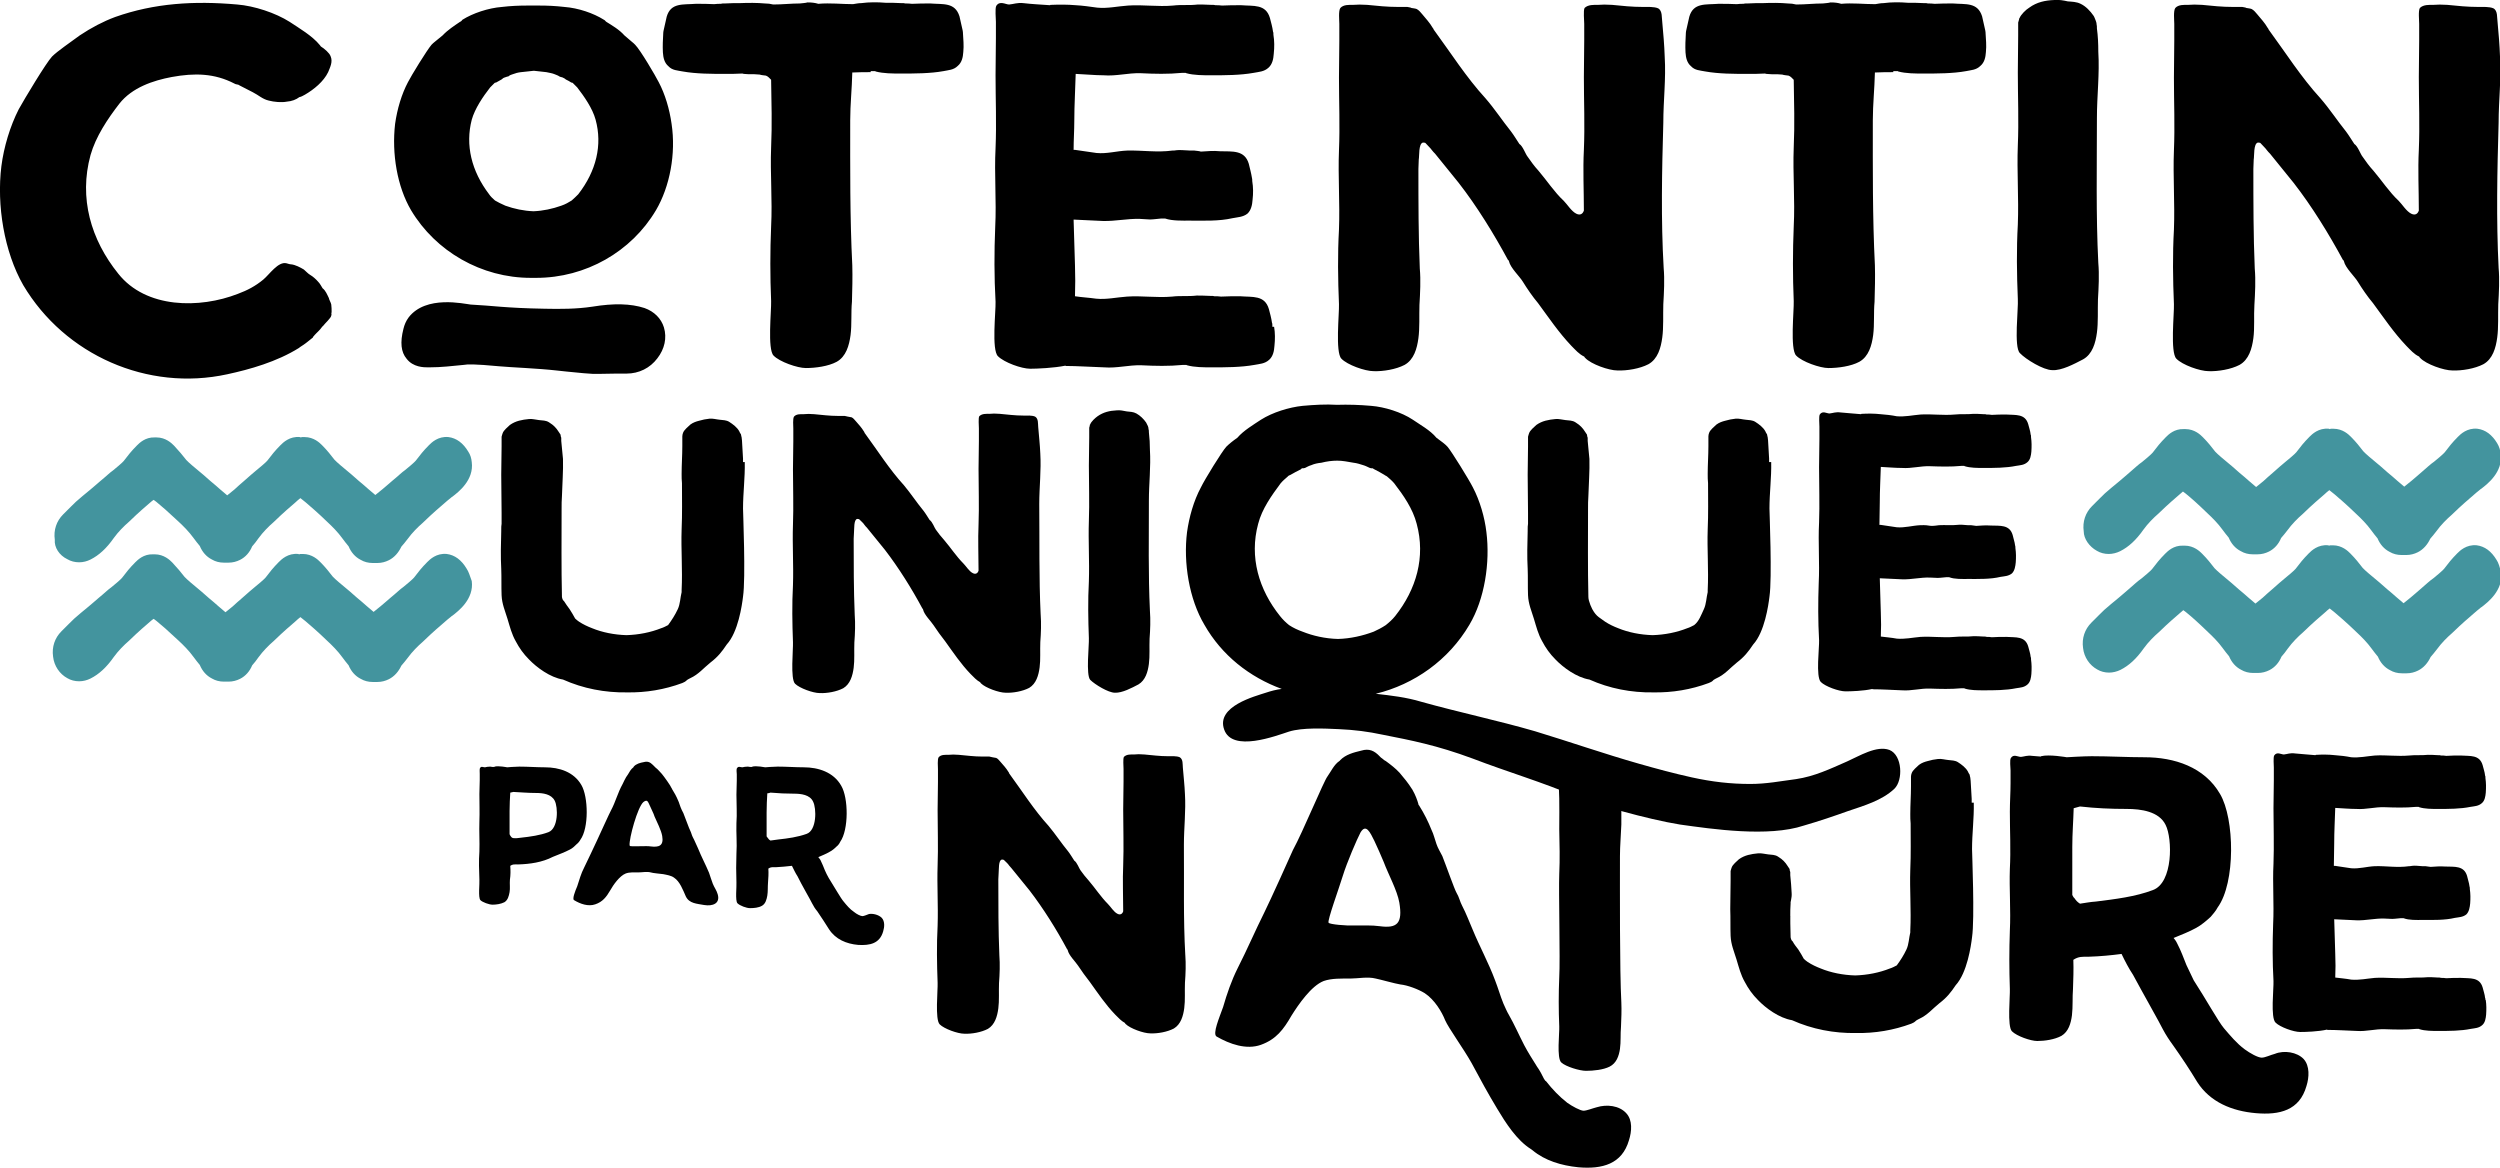
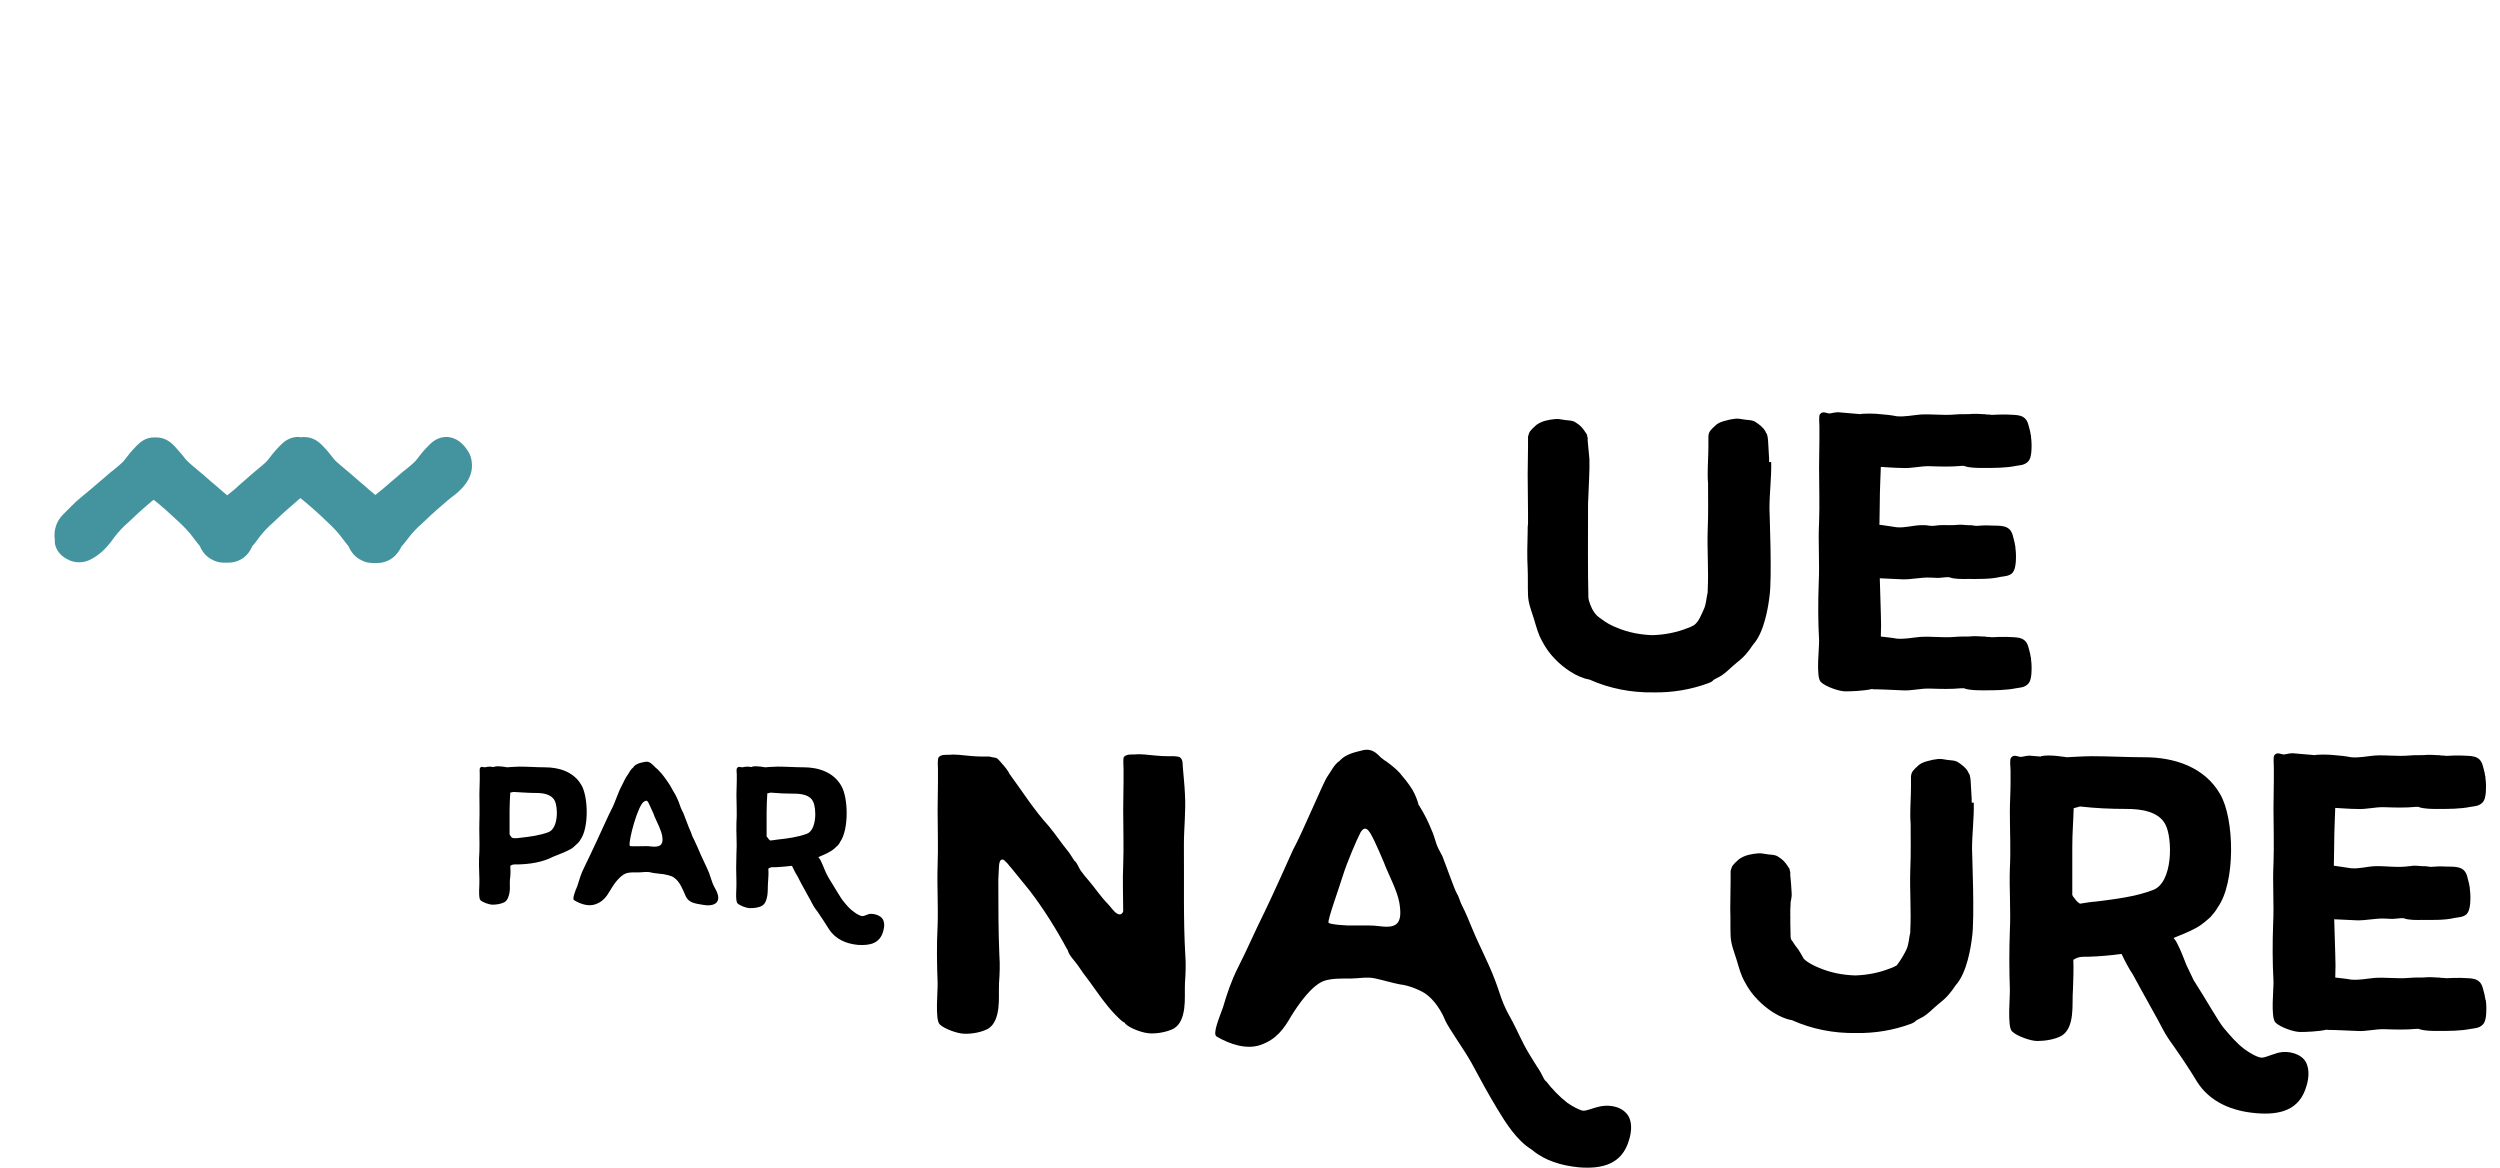
<svg xmlns="http://www.w3.org/2000/svg" width="720.7" height="336.6">
  <g fill="#43949E">
    <path d="M19.4 161.2c1 .6 2.2.9 3.4.9 1.2 0 2.3-.3 3.3-.8 2.4-1.2 4.6-3.2 6.7-6.2 1.3-1.8 2.9-3.4 4.4-4.7 3.1-3 4.7-4.3 6.3-5.7.2-.2.5-.4.8-.6.3.2.5.4.8.6 1.7 1.4 3.2 2.7 6.4 5.7 1.4 1.3 3 2.9 4.3 4.7.6.8 1.2 1.6 1.8 2.3.7 1.7 1.9 3.1 3.5 3.9 1 .6 2.2.9 3.4.9h1.4c1.2 0 2.3-.3 3.3-.8 1.6-.8 2.8-2.2 3.5-3.9.6-.7 1.2-1.4 1.8-2.3 1.3-1.8 3-3.5 4.4-4.7 3.1-3 4.7-4.3 6.3-5.7.4-.4.9-.8 1.4-1.2l1.5 1.2c1.6 1.4 3.2 2.7 6.3 5.7 1.4 1.3 3 2.9 4.3 4.7.6.8 1.2 1.6 1.8 2.3.7 1.7 1.9 3.1 3.5 3.9 1 .6 2.2.9 3.4.9h1.4c1.2 0 2.3-.3 3.3-.8 1.6-.8 2.8-2.2 3.6-3.9.6-.7 1.2-1.4 1.8-2.2 1.3-1.8 2.9-3.4 4.4-4.7 3.1-3 4.7-4.3 6.3-5.7.5-.5 1.1-.9 1.8-1.5.1-.1.2-.2.4-.3 1.7-1.3 6.3-4.8 5.6-10-.1-1.1-.4-2.1-1-3-1.5-2.5-3.4-3.9-5.7-4.2-3-.3-4.9 1.6-5.6 2.3l-.1.1c-1.5 1.5-2.6 2.9-3.5 4.1-.2.3-.6.8-3.3 3-.9.6-2.2 1.9-3.7 3.1-1 .9-2 1.7-2.8 2.4l-2.1 1.7-2-1.7c-.8-.7-1.8-1.6-2.8-2.4-1.5-1.3-2.8-2.5-3.6-3.1-2.8-2.3-3.2-2.8-3.4-3-1-1.3-2.1-2.7-3.5-4.1l-.1-.1c-.6-.6-2.3-2.3-5-2.3h-.7c-.1 0-.2 0-.3.1-.1 0-.2 0-.3-.1-3-.3-4.9 1.6-5.6 2.3l-.1.1c-1.5 1.5-2.6 2.9-3.5 4.1-.2.3-.6.8-3.3 3-.9.7-2.2 1.9-3.7 3.2-1 .8-1.9 1.7-2.7 2.4l-2.1 1.7-2-1.7c-.8-.7-1.8-1.6-2.8-2.4-1.5-1.3-2.8-2.5-3.6-3.1-2.8-2.3-3.2-2.8-3.4-3-1-1.3-2.1-2.6-3.5-4.1l-.1-.1c-.6-.6-2.3-2.3-5-2.3h-.5c-2.7-.1-4.4 1.6-5.1 2.3l-.1.1c-1.5 1.5-2.6 2.9-3.5 4.1-.2.3-.6.8-3.3 3-.9.6-2.2 1.9-3.7 3.1-1 .9-2 1.7-2.8 2.4l-2.3 1.9c-1.9 1.6-2 1.7-3.4 3.1l-2.2 2.2c-1.9 1.9-2.8 4.5-2.4 7.3-.2 2.2 1.3 4.5 3.6 5.6z" />
-     <path d="M134.5 163.9c-1.5-2.5-3.4-3.9-5.7-4.2-3-.3-4.9 1.6-5.6 2.3l-.1.1c-1.5 1.5-2.6 2.9-3.5 4.1-.2.3-.6.8-3.3 3-.9.6-2.2 1.9-3.7 3.1-1 .9-2 1.7-2.8 2.4l-2.1 1.7-2-1.7c-.8-.7-1.8-1.6-2.8-2.4-1.5-1.3-2.8-2.5-3.6-3.1-2.8-2.3-3.2-2.8-3.4-3-1-1.3-2.1-2.7-3.5-4.1l-.1-.1c-.6-.6-2.3-2.3-5-2.3h-.7c-.1 0-.2 0-.3.1-.1 0-.2 0-.3-.1-3-.3-4.9 1.6-5.6 2.3l-.1.1c-1.5 1.5-2.6 2.9-3.5 4.1-.2.3-.6.8-3.3 3-.9.7-2.2 1.9-3.7 3.2-1 .8-1.9 1.7-2.7 2.4l-2.1 1.7-2-1.7c-.8-.7-1.8-1.6-2.8-2.4-1.5-1.3-2.8-2.5-3.6-3.1-2.8-2.3-3.2-2.8-3.4-3-1-1.3-2.1-2.6-3.5-4.1l-.1-.1c-.6-.6-2.3-2.3-5-2.3h-.5c-2.7-.1-4.4 1.6-5.1 2.3l-.1.1c-1.5 1.5-2.6 2.9-3.5 4.1-.2.3-.6.8-3.3 3-.9.6-2.2 1.9-3.7 3.1-1 .9-2 1.7-2.8 2.4l-2.3 1.9c-1.9 1.6-2 1.7-3.4 3.1l-2.2 2.2c-1.9 1.9-2.8 4.5-2.4 7.3.3 2.7 1.9 5 4.1 6.2 1 .6 2.2.9 3.4.9 1.2 0 2.3-.3 3.3-.8 2.4-1.2 4.6-3.2 6.7-6.2 1.3-1.8 2.9-3.4 4.4-4.7 3.1-3 4.7-4.3 6.3-5.7.2-.2.5-.4.8-.6.3.2.5.4.8.6 1.7 1.4 3.2 2.7 6.4 5.7 1.4 1.3 3 2.9 4.3 4.7.6.8 1.2 1.6 1.8 2.3.7 1.7 1.9 3.1 3.5 3.9 1 .6 2.2.9 3.4.9h1.4c1.2 0 2.3-.3 3.3-.8 1.6-.8 2.8-2.2 3.5-3.9.6-.7 1.2-1.4 1.8-2.3 1.3-1.8 3-3.5 4.4-4.7 3.1-3 4.7-4.3 6.3-5.7.4-.4.9-.8 1.4-1.2l1.5 1.2c1.6 1.4 3.2 2.7 6.3 5.7 1.4 1.3 3 2.9 4.3 4.7.6.8 1.2 1.6 1.8 2.3.7 1.7 1.9 3.1 3.5 3.9 1 .6 2.2.9 3.4.9h1.4c1.2 0 2.3-.3 3.3-.8 1.6-.8 2.8-2.2 3.6-3.9.6-.7 1.2-1.4 1.8-2.2 1.3-1.8 2.9-3.4 4.4-4.7 3.1-3 4.7-4.3 6.3-5.7.5-.5 1.1-.9 1.8-1.5.1-.1.2-.2.4-.3 1.7-1.3 6.3-4.8 5.6-10-.6-1.7-.9-2.7-1.5-3.6z" />
  </g>
-   <path d="M6.7 82.2C1.2 72.6-1 59.1.4 47.9c.7-5.5 2.5-11.5 5-16.4C7 28.6 13.3 18.1 15 16.3c1.6-1.6 5.3-4.1 8-6.1 3.3-2.2 6.7-4 10.2-5.3C44.5.9 56 .2 68.4 1.3c4.9.4 11 2.4 15.1 5 2.7 1.8 6.5 4 8.7 6.7l.3.4c1 .6 2.5 1.9 2.8 2.8.7 1.6-.1 3.1-.7 4.6-1.3 2.7-4.1 5-6.7 6.5-.6.3-1 .6-1.6.7-.9.7-2.2 1.2-3.6 1.3-1.5.3-3.7.1-5.2-.3-1.8-.4-3-1.6-4.6-2.4l-3.7-1.9c-.3-.1-.4-.3-.6-.3-.4-.1-.7-.1-1-.3-5.8-3-11.5-3.1-18.1-1.9-5.3 1-11.4 3-15.1 7.7-3.4 4.4-6.8 9.5-8.3 14.8-3.4 12.4.1 24.4 8 34.2 8 10.1 23.5 10.1 34.5 5.8 2.7-1 5-2.2 7.3-4.1 1.8-1.5 4.3-5.3 6.7-4.7.4.1.9.3 1.3.3 1.2.1 2.7.9 3.7 1.5.7.6 1.2 1.2 1.9 1.6.7.4 1.6 1.2 2.2 1.9.6.6.9 1.3 1.3 1.9.9.7 1.3 1.8 1.8 2.8.1.6.6 1.3.7 1.9.1.7.1 1.5.1 2.1 0 .1 0 .3-.1.4.1.1.1.4 0 .7-.1.7-1.8 2.2-2.4 3-.1 0-.1.1-.3.3-.6.9-1.5 1.6-2.2 2.4-.1.1-.1.3-.3.3 0 .1-.1.1-.1.3-.9.7-1.8 1.5-2.7 2.1-.4.3-1 .6-1.3.9-6.4 4-14.2 6.2-20.7 7.6-22.9 5-46.8-5.5-58.8-25.7zm182.4-21.6c-7.1 12-20.3 19.5-34.5 19.5H153c-14.2 0-27.4-7.6-34.5-19.5-4-6.8-5.6-16.3-4.6-24.9.6-4.3 1.9-8.6 3.7-12 .9-1.8 5.5-9.3 6.8-10.8.3-.3.6-.6 1-.9l2.2-1.8c1.5-1.6 3.4-2.8 5-3.9.3-.1.6-.4.7-.6 3-1.9 7.5-3.4 11.4-3.7 2.5-.3 5-.4 7.3-.4h3.4c2.4 0 4.7.1 7.3.4 4 .3 8.4 1.8 11.4 3.7.3.1.4.4.7.6 1.6 1 3.7 2.2 5.2 3.9l2.1 1.8c.4.3.7.6 1 .9 1.5 1.5 5.9 9 6.8 10.8 1.8 3.4 3.1 7.7 3.7 12 1.3 8.6-.5 18.1-4.5 24.9zm2.3 33.8c.9 3 .2 6.2-1.9 8.9-2.1 2.8-5.3 4.4-8.9 4.4h-3c-8.1.1-5.2.3-14.4-.6l-2.8-.3c-5.3-.6-13.2-.9-16.4-1.2-7.5-.7-9.2-.6-10.4-.4-3.3.3-6.2.7-9.9.7h-.3c-1.2 0-4.3 0-6.2-2.5-1.6-1.9-1.9-4.7-.9-8.6.3-1.2.7-2.2 1.5-3.3 5-6.5 16-3.9 17.9-3.7 6.2.3 9.9 1 21.3 1.2 4.4.1 9.2.1 13.8-.6 6.1-1 11-.9 15 .4 2.8 1 4.8 3 5.6 5.6zm-48.7-36.6c.7.4 1.8 1 3 1.5 2.5.9 5.3 1.5 8.1 1.6 2.7-.1 5.5-.7 8-1.6 1.2-.4 2.2-1 3-1.5.7-.6 1.3-1.2 1.9-1.8 5.2-6.7 7-14.2 5-21.5-.9-3.3-3.3-6.7-5.3-9.3l-1.3-1.3c-.1-.1-.3-.1-.4-.1-.4-.3-1-.6-1.6-.9-.3-.3-.6-.4-1-.6-.3-.1-.6-.1-.9-.3-.4-.3-.9-.4-1.3-.6-.7-.3-1.5-.4-2.4-.6l-3.6-.4c-1.2.1-2.4.3-3.7.4-.9.1-1.6.3-2.4.6-.4.1-.9.3-1.2.6-.3.1-.6.1-1 .3-.4.1-.7.3-1 .6l-1.6.9c-.1 0-.3 0-.4.1l-1.3 1.3c-2.1 2.7-4.4 6.1-5.3 9.3-1.9 7.3-.1 14.8 5 21.5.4.6 1 1.2 1.7 1.8zM245.9 1.2c.7-.1 1.5-.3 2.4-.3 2.2-.3 4.7-.3 7-.1h.7c.6 0 2.2 0 3.8.1h.3c.3 0 .6 0 .9.1.6 0 1.3 0 1.9.1 1.8-.1 3.6-.1 5.3-.1 3.7.3 7.1-.4 8.4 3.7l.9 4c0 .1.1.4.1.7v.1c.1 1.8.3 3.6.1 5.5-.1 1.5-.4 3-1.6 4-1.2 1.2-2.7 1.2-4.1 1.5-3.8.7-8.4.7-12.3.7-2.4 0-5 0-7.3-.6 0-.1-.1-.1-.3-.1H251v.3c-1.6 0-3.4 0-5.3.1-.1 4.6-.6 9.2-.6 13.8 0 13.8-.1 28 .6 41.8.1 3.4 0 7.1-.1 10.5-.3 3.1 0 6.5-.4 9.6-.4 3-1.3 6.2-4 7.7-2.4 1.3-6.1 1.8-8.9 1.8-2.4 0-7.6-1.8-9.3-3.6-1.8-1.8-.6-13-.7-15.7-.3-7.1-.3-14.4 0-21.5.4-7.7-.3-15.2 0-22.8.3-6.7.1-13 0-19.5-.4-.4-.9-1-1.5-1.2-.6-.1-1.2-.1-1.8-.3l-1.5-.1h-1.6c-.6 0-1-.1-1.5-.1l-.4-.1c-1.6.1-3.3.1-4.9.1-4 0-8.4 0-12.3-.7-1.5-.3-3-.3-4.1-1.5-1.2-1-1.5-2.5-1.6-4-.1-1.9 0-3.7.1-5.5v-.1c0-.3.1-.6.1-.7l.9-4c1.2-4.1 4.7-3.4 8.4-3.7 1.8 0 3.6 0 5.3.1.6-.1 1.3-.1 1.9-.1.3-.1.6-.1.9-.1h.3c1.6-.1 3.1-.1 3.9-.1h.5c2.4-.1 4.9-.1 7.1.1.9 0 1.6.1 2.4.3 2.7 0 5.2-.3 7.7-.3.7-.1 1.5-.1 2.2-.3 1.2 0 2.1.1 3.1.4 3.5-.3 6.8.1 10 .1zm121.4 93c.3 1.8.3 3.6.1 5.5-.1 1.5-.4 3-1.5 4-1.3 1.2-2.8 1.2-4.3 1.5-3.9.7-8.3.7-12.3.7-2.2 0-5 0-7.1-.6-.1-.1-.3-.1-.3-.1h-.9c-4.1.4-8 .3-12 .1-3.7-.1-7 .9-10.7.6-3.6-.1-7.7-.4-11.1-.4v-.1c-3.4.7-8.3.9-10.2.9-2.5 0-7.5-1.8-9.3-3.6-1.9-1.8-.6-13-.7-15.7-.4-7.1-.4-14.4-.1-21.5.4-7.7-.3-15.2.1-22.8.3-7.1 0-14.1 0-21 0-3.6.1-7.1.1-10.7V6.3c0-1-.3-3.8.1-4.6 1-1.6 2.7-.4 3.7-.4 1.3-.1 2.4-.6 4.1-.4 2.5.3 5 .4 7.7.6.1-.1.1-.1.3-.1 2.4-.1 4.7-.1 7.1.1 1.9.1 4.1.4 6.2.7 3 .3 5.9-.4 8.9-.6 4.3-.3 8.6.4 13 0 2.4-.3 4.7 0 7.1-.3.7 0 2.2 0 3.9.1h.3c.3 0 .6 0 .9.1.6 0 1.3 0 1.9.1 1.8-.1 3.6-.1 5.5-.1 3.6.3 7.1-.4 8.3 3.7.3 1.2.7 2.5.9 4 .1.1.1.4.1.7v.1c.3 1.8.3 3.6.1 5.5-.1 1.5-.4 3-1.5 4-1.3 1.2-2.8 1.2-4.3 1.5-3.9.7-8.3.7-12.3.7-2.2 0-5 0-7.1-.6-.1-.1-.3-.1-.3-.1h-.9c-4.1.4-8 .3-12 .1-3.7-.1-7 .9-10.7.6-2.5 0-5.3-.3-8-.4-.1 4.4-.4 8.9-.4 13.5 0 2.8-.2 5.6-.2 8.4h.4c1.9.3 4.1.6 6.2.9 3 .3 5.9-.6 8.9-.7 4.3-.1 8.6.6 13 0h.3s.3 0 .9-.1c.7-.1 2.2 0 3.9.1h1.2c.6.1 1.3.1 1.9.3 1.8-.1 3.6-.3 5.5-.1 3.6.1 7.1-.4 8.3 3.6.3 1.3.7 2.7.9 4 .1.3.1.6.1 1 .3 1.8.3 3.6.1 5.3-.1 1.5-.4 3.1-1.5 4.1-1.3 1-2.8 1-4.3 1.3-3.9.9-8.3.7-12.3.7-2.2 0-5 .1-7.1-.6h-1.2c-4.1.4-2.1.3-6.1.1-3.7-.1-7 .7-10.7.6l-8.4-.4c.1 4.4.3 8.7.4 13.2.1 3 .1 5.9 0 8.9 1.9.3 4 .4 6.1.7 3 .3 5.9-.4 8.9-.6 4.3-.3 8.6.4 13 0 2.4-.3 4.7 0 7.1-.3.7 0 2.2 0 3.9.1h.3c.3 0 .6 0 .9.1.6 0 1.3 0 1.9.1 1.8-.1 3.6-.1 5.5-.1 3.6.3 7.1-.4 8.3 3.7.3 1.2.7 2.5.9 4 .1.1.1.4.1.7v.4zm112.3-17c.3 3.4.1 7.1-.1 10.5-.1 3.1.1 6.7-.3 9.6-.4 3-1.3 6.2-4 7.7-2.5 1.3-6.2 1.9-8.9 1.8-2.5 0-7.6-1.8-9.3-3.6-.1-.1-.3-.3-.3-.4-1.5-.7-2.5-1.9-3.7-3.1-3.7-3.9-6.5-8.1-9.6-12.3-1.6-1.9-3.1-4.1-4.4-6.2-.9-1.5-3.6-4-4-5.9 0-.1-.1-.3-.3-.4-4-7.4-8.9-15.4-14.2-22.2l-6.8-8.4c-.3-.3-.6-.6-.9-1-.4-.6-1.2-1.3-1.9-2.1-.3-.1-.4-.1-.7-.1-1.3.3-1 3.9-1.2 4.9 0 .9-.1 1.8-.1 2.7 0 9.6 0 19.2.4 28.7.3 3.4.1 7.1-.1 10.5-.1 3.1.1 6.7-.3 9.6-.4 3-1.3 6.2-4 7.7-2.5 1.3-6.2 1.9-8.9 1.8-2.5 0-7.6-1.8-9.3-3.6-1.8-1.8-.6-13-.7-15.7-.3-7.1-.4-14.4 0-21.5.3-7.7-.3-15.3 0-22.8.3-7.1 0-13.9 0-21 0-3.6.1-7.1.1-10.7V6.9c0-1-.3-3.8.3-4.6.9-1 2.5-.9 3.7-.9 1.3-.1 2.2-.1 4 0 3 .3 5.8.6 8.9.6h2.7c.3.1.9.1 1.2.3.4.1 1 .1 1.5.3.6.3 1.2 1 1.6 1.5 1 1.2 2.2 2.5 3 3.9.1.1.3.4.4.7.1 0 .1.1.1.1 4.7 6.4 9.2 13.5 14.7 19.5 2.7 3.1 4.9 6.5 7.4 9.6.9 1.2 1.6 2.4 2.4 3.6 1 .6 1.8 3 2.4 3.7.9 1.3 1.9 2.7 3.1 4 2.4 2.8 4.6 6.2 7.3 8.7 1 1 2.2 3 3.6 3.7 1.2.6 1.9 0 2.2-.9 0-5.8-.3-11.7 0-17.5.3-7.1 0-13.9 0-21 0-3.6.1-7.1.1-10.7V6.9c0-1-.3-3.8.1-4.6 1-1 2.7-.9 3.9-.9 1.3-.1 2.2-.1 4 0 3 .3 5.8.6 8.9.6 1.3 0 3.3-.1 4.4.4 1.3.7 1 2.7 1.2 4 .3 3.3.6 6.7.7 9.9.4 6.4-.4 12.7-.4 19.1-.4 13.8-.7 28 .1 41.8zm240.7 0c.3 3.4.1 7.1-.1 10.5-.1 3.1.1 6.7-.3 9.6-.4 3-1.3 6.2-4 7.7-2.5 1.3-6.2 1.9-8.9 1.8-2.5 0-7.6-1.8-9.3-3.6-.1-.1-.3-.3-.3-.4-1.5-.7-2.5-1.9-3.7-3.1-3.7-3.9-6.5-8.1-9.6-12.3-1.6-1.9-3.1-4.1-4.4-6.2-.9-1.5-3.6-4-4-5.9 0-.1-.1-.3-.3-.4-4-7.4-8.9-15.4-14.2-22.2l-6.8-8.4c-.3-.3-.6-.6-.9-1-.4-.6-1.2-1.3-1.9-2.1-.3-.1-.4-.1-.7-.1-1.3.3-1 3.9-1.2 4.9 0 .9-.1 1.8-.1 2.7 0 9.6 0 19.2.4 28.7.3 3.4.1 7.1-.1 10.5-.2 3.1.1 6.7-.3 9.6-.4 3-1.3 6.2-4 7.7-2.5 1.3-6.2 1.9-8.9 1.8-2.5 0-7.6-1.8-9.3-3.6-1.8-1.8-.6-13-.7-15.7-.3-7.1-.4-14.4 0-21.5.3-7.7-.3-15.3 0-22.8.3-7.1 0-13.9 0-21 0-3.6.1-7.1.1-10.7V6.9c0-1-.3-3.8.3-4.6.9-1 2.5-.9 3.7-.9 1.3-.1 2.2-.1 4 0 3 .3 5.8.6 8.9.6h2.7c.3.1.9.1 1.2.3.4.1 1 .1 1.5.3.6.3 1.2 1 1.6 1.5 1 1.2 2.2 2.5 3 3.9.1.1.3.4.4.7.1 0 .1.1.1.1 4.7 6.4 9.2 13.5 14.7 19.5 2.7 3.1 4.9 6.5 7.4 9.6.9 1.2 1.6 2.4 2.4 3.6 1 .6 1.8 3 2.4 3.7.9 1.3 1.9 2.7 3.1 4 2.4 2.8 4.6 6.2 7.3 8.7 1 1 2.2 3 3.6 3.7 1.2.6 1.9 0 2.2-.9 0-5.8-.3-11.7 0-17.5.3-7.1 0-13.9 0-21 0-3.6.1-7.1.1-10.7V6.9c0-1-.3-3.8.2-4.6 1-1 2.7-.9 3.9-.9 1.3-.1 2.2-.1 4 0 3 .3 5.8.6 8.9.6 1.3 0 3.3-.1 4.4.4 1.3.7 1 2.7 1.2 4 .3 3.3.6 6.7.7 9.9.4 6.4-.4 12.7-.4 19.1-.4 13.8-.7 28 0 41.8zm-179.7-76c.7-.1 1.5-.3 2.4-.3 2.2-.3 4.7-.3 7-.1h.7c.6 0 2.2 0 3.9.1h.3c.3 0 .6 0 .9.1.6 0 1.3 0 1.9.1 1.8-.1 3.6-.1 5.3-.1 3.7.3 7.1-.4 8.4 3.7l.9 4c0 .1.1.4.1.7v.1c.1 1.8.3 3.6.1 5.5-.1 1.5-.4 3-1.6 4-1.2 1.2-2.7 1.2-4.1 1.5-3.8.7-8.4.7-12.3.7-2.4 0-5 0-7.3-.6 0-.1-.1-.1-.3-.1h-1.1v.3c-1.6 0-3.4 0-5.3.1-.1 4.6-.6 9.2-.6 13.8 0 13.8-.1 28 .6 41.8.1 3.4 0 7.1-.1 10.5-.3 3.1 0 6.5-.4 9.6-.4 3-1.3 6.2-4 7.7-2.4 1.3-6.1 1.8-8.9 1.8-2.4 0-7.6-1.8-9.3-3.6-1.8-1.8-.6-13-.7-15.7-.3-7.1-.3-14.4 0-21.5.4-7.7-.3-15.2 0-22.8.3-6.7.1-13 0-19.5-.4-.4-.9-1-1.5-1.2-.6-.1-1.2-.1-1.8-.3l-1.5-.1h-1.6c-.6 0-1-.1-1.5-.1l-.4-.1c-1.6.1-3.3.1-4.9.1-4 0-8.4 0-12.3-.7-1.5-.3-3-.3-4.1-1.5-1.2-1-1.5-2.5-1.6-4-.1-1.9 0-3.7.1-5.5v-.1c0-.3.1-.6.1-.7l.9-4c1.2-4.1 4.7-3.4 8.4-3.7 1.8 0 3.6 0 5.3.1.6-.1 1.3-.1 1.9-.1.3-.1.6-.1.9-.1h.3c1.6-.1 3.1-.1 3.9-.1h.6c2.4-.1 4.9-.1 7.1.1.9 0 1.6.1 2.4.3 2.7 0 5.2-.3 7.7-.3.7-.1 1.5-.1 2.2-.3 1.2 0 2.1.1 3.1.4 3.2-.3 6.5.1 9.8.1zm41.1 85c-.3-7.1-.4-14.4 0-21.5.3-7.7-.3-15.2 0-22.8.3-7.1 0-13.9 0-21 0-3.6.1-7.1.1-10.7V6.5c.1-.4.3-.9.3-1.2.1 0 .1-.1.1-.1.4-1 1.8-2.4 2.8-3 2.2-1.6 4.6-2.1 7.3-2.2 1.3-.1 2.5.1 3.8.4 1.2.1 2.5.1 3.7.7 1.5.7 2.8 2.1 3.7 3.4.3.4.4.9.6 1.3.1.3.3.7.3 1.2.1.3.1.7.1 1.2.3 2.2.4 4.4.4 6.7.4 6.4-.4 12.7-.4 19.1 0 13.8-.3 28 .4 41.8.3 3.4.1 7.1-.1 10.5-.1 3.1.1 6.7-.3 9.6-.4 3-1.3 6.2-4 7.7-2.5 1.3-6.2 3.3-8.9 3.1-2.5 0-7.6-3.1-9.3-4.9-1.8-1.7-.4-12.9-.6-15.6zm-367 47c.1 4.5-.5 8.9-.5 13.4 0 1.2.8 20.1 0 25.4-.3 2.5-1.4 10.2-4.7 13.8-1.4 2.1-2.6 3.6-4.7 5.2-2 1.6-3.4 3.4-5.8 4.5-.2.1-.6.3-.9.5-.5.5-.9.7-1.4.9-5.1 1.9-10.5 2.8-16 2.7-6.3.1-12.6-1.1-18.4-3.7-3.7-.6-7.6-3.5-9.8-5.8-1.6-1.6-2.8-3.3-3.8-5.2-1.2-2.1-1.7-4.2-2.4-6.5s-1.6-4.3-1.7-6.8c-.1-2.5 0-5.2-.1-7.6-.2-3.6-.1-7.3 0-10.9v-.5c0-.6 0-1 .1-1.6v-3.1c0-3.7-.1-7.3-.1-10.9v-.3c0-2.7.1-5.3.1-8v-2.8c.1-.3.2-.8.3-1 .3-.9 1.5-1.8 2.1-2.4 1.7-1.2 3.5-1.5 5.5-1.7 1-.1 1.9.2 2.9.3 1 .1 2 .1 2.8.6l.3.2c1 .6 1.9 1.5 2.5 2.5l.6.9c0 .3.1.7.2.9v.9c.2 1.7.3 3.5.5 5.2.1 3.5-.2 7.1-.3 10.7-.1 1.2-.1 2.5-.1 3.7 0 8.5-.1 16.9.1 25.4.1.5.2.9.6 1.2.5.8 1 1.5 1.6 2.3.6.9 1.1 1.8 1.6 2.7.3.3.8.7 1.1.9 1.2.8 2.5 1.4 3.8 1.9 2.9 1.2 6.4 1.9 9.9 2 3.5-.1 7-.8 10-2 .7-.2 1.4-.6 2-.9 1.1-1.5 2-2.9 2.8-4.6.7-1.5.7-3.3 1.1-4.9v-.6c.3-5.9-.2-11.6 0-17.5.2-4.4.1-8.8.1-13.3-.1-.9-.1-1.8-.1-2.7 0-2.7.2-5.3.2-8v-2.8c0-.3.1-.8.2-1 .3-.9 1.5-1.8 2.1-2.4.8-.6 1.7-.9 2.5-1.1 1-.3 2-.5 3-.6 1.1-.1 1.9.2 3 .3.9.1 1.9.1 2.7.6 1.1.7 2.3 1.6 2.9 2.7.1.3.3.6.5.9.1.3.1.7.2.9 0 .3.1.6.1.9l.3 5.2v1zm85.3 43.9c.2 2.6.1 5.4-.1 8-.1 2.4.1 5.1-.2 7.3-.3 2.3-1 4.7-3 5.9-1.9 1-4.7 1.5-6.8 1.4-1.9 0-5.8-1.4-7.1-2.7-.1-.1-.2-.2-.2-.3-1.1-.6-1.9-1.5-2.8-2.4-2.8-2.9-5-6.2-7.3-9.4-1.2-1.5-2.4-3.2-3.4-4.7-.7-1.1-2.7-3-3-4.5 0-.1-.1-.2-.2-.3-3-5.6-6.8-11.7-10.8-16.9l-5.2-6.4c-.2-.2-.5-.5-.7-.8-.3-.5-.9-1-1.5-1.6-.2-.1-.3-.1-.6-.1-1 .2-.8 2.9-.9 3.7 0 .7-.1 1.4-.1 2 0 7.3 0 14.7.3 21.9.2 2.6.1 5.4-.1 8-.1 2.4.1 5.1-.2 7.3-.3 2.3-1 4.7-3 5.9-1.9 1-4.7 1.5-6.8 1.4-1.9 0-5.8-1.4-7.1-2.7-1.4-1.4-.5-9.9-.6-12-.2-5.4-.3-10.9 0-16.4.2-5.9-.2-11.6 0-17.4.2-5.4 0-10.6 0-16 0-2.7.1-5.4.1-8.1v-3.6c0-.8-.2-2.9.2-3.5.7-.8 1.9-.7 2.8-.7 1-.1 1.7-.1 3 0 2.3.2 4.4.5 6.8.5h2c.2.1.7.1.9.2.3.1.8.1 1.1.2.5.2.9.8 1.2 1.1.8.9 1.7 1.9 2.3 2.9.1.1.2.3.3.6.1 0 .1.1.1.1 3.6 4.9 7 10.3 11.2 14.9 2 2.4 3.7 5 5.6 7.3.7.9 1.2 1.8 1.8 2.7.8.5 1.4 2.3 1.8 2.8.7 1 1.5 2 2.4 3 1.8 2.1 3.5 4.7 5.5 6.7.8.8 1.7 2.3 2.7 2.8.9.5 1.5 0 1.7-.7 0-4.4-.2-8.9 0-13.3.2-5.4 0-10.6 0-16 0-2.7.1-5.4.1-8.1v-3.6c0-.8-.2-2.9.1-3.5.8-.8 2-.7 2.9-.7 1-.1 1.7-.1 3 0 2.3.2 4.4.5 6.8.5 1 0 2.5-.1 3.4.3 1 .6.8 2 .9 3 .2 2.5.5 5.1.6 7.6.3 4.9-.3 9.7-.3 14.6.1 10.5-.1 21.3.4 31.8zm13.9 6.9c-.2-5.4-.3-10.9 0-16.4.2-5.9-.2-11.6 0-17.4.2-5.4 0-10.6 0-16 0-2.7.1-5.4.1-8.1v-2.8c.1-.3.2-.7.2-.9.1 0 .1-.1.1-.1.3-.8 1.4-1.8 2.1-2.3 1.7-1.2 3.5-1.6 5.5-1.7 1-.1 1.9.1 2.9.3.9.1 1.9.1 2.8.6 1.1.6 2.1 1.6 2.8 2.6.2.3.3.7.5 1 .1.2.2.6.2.9.1.2.1.6.1.9.2 1.7.3 3.4.3 5.1.3 4.9-.3 9.7-.3 14.6 0 10.5-.2 21.3.3 31.8.2 2.6.1 5.4-.1 8-.1 2.4.1 5.1-.2 7.3-.3 2.3-1 4.7-3 5.9-1.9 1-4.7 2.5-6.8 2.4-1.9 0-5.8-2.4-7.1-3.7-1.3-1.4-.3-10-.4-12zm232.2 43.4c-3.6 3.4-8.9 4.9-13.3 6.4-4.2 1.5-8.3 2.9-12.8 4.2-10.2 3.4-26.4 1-35.7-.3-9.3-1.5-24.8-5.9-30-8.1-9.6-4.1-19.8-7.1-29.7-10.9-10.5-3.9-17.9-5.3-26-6.9-4.2-.9-8.1-1.4-12.6-1.6-4.3-.2-10.5-.5-14.4.7-3.7 1.2-16.4 6.1-18.7-.6-2.4-6.7 9-9.6 12-10.6 1.5-.5 3-.9 4.6-1.1-9.3-3.4-17.3-9.7-22.3-18.5-4.4-7.4-6.1-17.9-5-26.7.6-4.3 1.9-9 4-12.9 1.1-2.3 6.1-10.4 7.3-11.7.8-.8 1.9-1.7 3.2-2.6 1.8-2.1 4.7-3.8 6.8-5.2 3.3-2.1 8.1-3.6 12-4 3.4-.3 6.7-.5 9.9-.3 3.3-.1 6.5 0 9.9.3 3.8.3 8.7 1.8 12 4 2 1.4 5 3 6.8 5.2 1.2.9 2.5 1.8 3.2 2.6 1.2 1.4 6.2 9.5 7.3 11.7 2 3.8 3.4 8.6 3.9 12.9 1.1 8.8-.5 19.3-4.9 26.7-6 10.2-15.9 17.2-27 19.9 4.4.5 8.8 1 13.1 2.3 10.7 3 22.1 5.4 32.8 8.5 9.9 3 19.9 6.5 30.1 9.4 4.9 1.4 10.1 2.8 15.1 3.9 5.9 1.3 11.2 1.9 16.9 1.9 4.6 0 8.6-.8 13.2-1.4 5.3-.8 9.7-2.9 14.7-5.1 3.4-1.5 8.5-4.7 12.2-3.3 3.7 1.5 4 8.7 1.4 11.2zm-146.6-47.2c1-.8 1.9-1.6 2.7-2.6 6.1-7.7 8.8-17 6.2-26.6-1.1-4.3-3.8-8.2-6.5-11.7-.6-.7-1.4-1.4-2-1.9-.2-.2-.6-.3-.8-.5-1-.6-1.9-1.1-2.9-1.6-.2-.1-.3-.2-.5-.3-.3 0-.6 0-.8-.1-.7-.3-1.2-.6-1.9-.8-.9-.3-1.9-.6-2.8-.7-1.7-.3-3.2-.6-4.7-.6s-3 .2-4.6.6c-1 .1-2 .3-2.9.7-.7.2-1.2.5-1.8.8-.2.1-.6.1-.9.1l-.3.3c-1 .5-2 1-3 1.6-.2.1-.6.2-.8.5-.7.6-1.4 1.2-2 1.9-2.6 3.5-5.4 7.4-6.5 11.7-2.6 9.6.2 19 6.3 26.6.8 1 1.6 1.8 2.6 2.6 1.2.8 2.5 1.4 3.9 1.9 3 1.2 6.5 2 10.2 2.1 3.6-.1 7.1-.9 10.3-2.1 1.1-.5 2.3-1.1 3.5-1.9z" />
  <path d="M510.6 133.2c.1 4.5-.5 8.9-.5 13.4 0 1.2.8 20.1 0 25.4-.3 2.5-1.4 10.2-4.7 13.8-1.4 2.1-2.6 3.6-4.7 5.2-2 1.6-3.4 3.4-5.8 4.5-.2.1-.6.3-.9.5-.4.5-.9.7-1.4.9-5.1 1.9-10.5 2.8-16 2.7-6.3.1-12.6-1.1-18.4-3.7-3.7-.6-7.6-3.5-9.8-5.8-1.6-1.6-2.8-3.3-3.8-5.2-1.2-2.1-1.7-4.2-2.4-6.5s-1.6-4.3-1.7-6.8c-.1-2.5 0-5.2-.1-7.6-.2-3.6-.1-7.3 0-10.9v-.5c0-.6 0-1 .1-1.6v-3.1c0-3.7-.1-7.3-.1-10.9v-.3c0-2.7.1-5.3.1-8v-2.8c.1-.3.2-.8.3-1 .3-.9 1.5-1.8 2.1-2.4 1.7-1.2 3.5-1.5 5.5-1.7 1-.1 1.9.2 2.9.3 1 .1 2 .1 2.8.6l.3.2c1 .6 1.9 1.5 2.5 2.5l.6.9c0 .3.1.7.2.9v.9c.2 1.7.3 3.5.5 5.2.1 3.5-.2 7.1-.3 10.7-.1 1.2-.1 2.5-.1 3.7 0 8.5-.1 16.9.1 25.4 0 1.2 1 3.5 1.6 4.3.6.9 1.2 1.4 1.8 1.8.4.3 1.1.8 1.4 1 1.2.8 2.5 1.4 3.8 1.9 2.9 1.2 6.4 1.9 9.9 2 3.5-.1 7-.8 10-2 .7-.2 1.4-.6 2-.9 1.4-1.1 2-2.9 2.8-4.6.7-1.5.7-3.3 1.1-4.9v-.6c.3-5.9-.2-11.6 0-17.5.2-4.4.1-8.8.1-13.3-.1-.9-.1-1.8-.1-2.7 0-2.7.2-5.3.2-8v-2.8c0-.3.1-.8.2-1 .3-.9 1.5-1.8 2.1-2.4.8-.6 1.7-.9 2.5-1.1 1-.3 2-.5 3-.6 1.1-.1 1.9.2 3 .3.9.1 1.9.1 2.7.6 1.1.7 2.3 1.6 2.9 2.7.1.3.3.6.5.9.1.3.1.7.2.9 0 .3.1.6.1.9l.3 5.2v1zm13.8 51.3c-.3-5.4-.3-10.9-.1-16.4.3-5.9-.2-11.6.1-17.4.2-5.4 0-10.7 0-16 0-2.7.1-5.4.1-8.1V123c0-.8-.2-2.9.1-3.5.8-1.2 2-.3 2.8-.3 1-.1 1.8-.5 3.2-.3 1.9.2 3.8.3 5.9.5.1-.1.1-.1.2-.1 1.8-.1 3.6-.1 5.4.1 1.5.1 3.2.3 4.7.6 2.3.2 4.5-.3 6.8-.5 3.3-.2 6.5.3 9.9 0 1.8-.2 3.6 0 5.4-.2.6 0 1.7 0 2.9.1h.2c.2 0 .5 0 .7.1.5 0 1 0 1.5.1 1.4-.1 2.7-.1 4.2-.1 2.7.2 5.4-.3 6.3 2.8.2.9.6 1.9.7 3 .1.1.1.3.1.6v.1c.2 1.4.2 2.7.1 4.2-.1 1.1-.3 2.3-1.1 3-1 .9-2.1.9-3.3 1.1-2.9.6-6.3.6-9.4.6-1.7 0-3.8 0-5.4-.5-.1-.1-.2-.1-.2-.1h-.7c-3.2.3-6.1.2-9.1.1-2.8-.1-5.3.7-8.1.5-1.9 0-4.1-.2-6.1-.3-.1 3.4-.3 6.8-.3 10.3 0 2.1-.1 4.3-.1 6.4h.3c1.5.2 3.2.5 4.7.7 2.3.2 4.5-.5 6.8-.6 3.3-.1 2 .5 5.4 0 1.8-.1 3.6.1 5.4-.1.6-.1 1.7 0 2.9.1h.9c.5.1 1 .1 1.5.2 1.4-.1 2.7-.2 4.2-.1 2.7.1 5.4-.3 6.3 2.7.2 1 .6 2 .7 3 .1.2.1.5.1.8.2 1.4.2 2.7.1 4.1-.1 1.1-.3 2.4-1.1 3.2-1 .8-2.1.8-3.3 1-2.9.7-6.3.6-9.4.6-1.7 0-3.8.1-5.4-.5h-.9c-3.2.3-1.6.2-4.6.1-2.8-.1-5.3.6-8.1.5l-6.4-.3c.1 3.4.2 6.7.3 10 .1 2.3.1 4.5 0 6.8 1.5.2 3 .3 4.6.6 2.3.2 4.5-.3 6.8-.5 3.3-.2 6.5.3 9.9 0 1.8-.2 3.6 0 5.4-.2.6 0 1.7 0 2.9.1h.2c.2 0 .5 0 .7.1.5 0 1 0 1.5.1 1.4-.1 2.7-.1 4.2-.1 2.7.2 5.4-.3 6.3 2.8.2.9.6 1.9.7 3 .1.1.1.3.1.6v.1c.2 1.4.2 2.7.1 4.2-.1 1.1-.3 2.3-1.1 3-1 .9-2.1.9-3.3 1.1-2.9.6-6.3.6-9.4.6-1.7 0-3.8 0-5.4-.5-.1-.1-.2-.1-.2-.1h-.7c-3.2.3-6.1.2-9.1.1-2.8-.1-5.3.7-8.1.5-2.7-.1-5.9-.3-8.5-.3v-.1c-2.6.6-6.3.7-7.8.7-1.9 0-5.8-1.4-7.1-2.7-1.5-1.5-.4-10-.5-12.1zm44.6 46.9c.1 4.5-.5 8.9-.5 13.4 0 1.2.8 20.1 0 25.4-.3 2.5-1.4 10.2-4.7 13.8-1.4 2.1-2.6 3.6-4.7 5.2-2 1.6-3.4 3.4-5.8 4.5-.2.1-.6.3-.9.5-.5.5-.9.7-1.4.9-5.1 1.9-10.5 2.8-16 2.7-6.3.1-12.6-1.1-18.4-3.7-3.7-.6-7.6-3.5-9.8-5.8-1.6-1.6-2.8-3.3-3.8-5.2-1.2-2.1-1.7-4.2-2.4-6.5s-1.6-4.3-1.7-6.8c-.1-2.5 0-5.2-.1-7.6v-.3c0-2.7.1-5.3.1-8v-2.8c.1-.3.2-.8.3-1 .3-.9 1.5-1.8 2.1-2.4 1.7-1.2 3.5-1.5 5.5-1.7 1-.1 1.9.2 2.9.3 1 .1 2 .1 2.8.6l.3.2c1 .6 1.9 1.5 2.5 2.5l.6.9c0 .3.1.7.2.9v.9c.2 1.7.3 3.5.4 5.2.1 1.4-.4 2.5-.3 2.9-.1 1.2-.1 2.5-.1 3.7.1.2-.1-1.3.1 6.1.1.5.2.9.6 1.2.4.8 1 1.5 1.6 2.3.6.9 1.1 1.8 1.6 2.7.3.3.8.7 1.1.9 1.2.8 2.5 1.4 3.8 1.9 2.9 1.2 6.4 1.9 9.9 2 3.5-.1 7-.8 10-2 .7-.2 1.4-.6 2-.9 1.1-1.5 2-2.9 2.8-4.6.7-1.5.7-3.3 1.1-4.9v-.6c.3-5.9-.2-11.6 0-17.5.2-4.4.1-8.8.1-13.3-.1-.9-.1-1.8-.1-2.7 0-2.7.2-5.3.2-8v-2.8c0-.3.1-.8.2-1 .3-.9 1.5-1.8 2.1-2.4.8-.6 1.7-.9 2.5-1.1 1-.3 2-.5 3-.6 1.1-.1 1.9.2 3 .3.9.1 1.9.1 2.7.6 1.1.7 2.3 1.6 2.9 2.7.1.3.3.6.5.9.1.3.1.7.2.9 0 .3.1.6.1.9l.3 5.2v1.1zm95.1 73.9c1.8 2 1.6 5.3.8 7.8-2 7-7.7 8.4-14.6 7.8-6.9-.6-13.2-3.2-16.9-9-2.1-3.5-4.5-7.1-6.9-10.5-1.1-1.5-2.1-3-3-4.7-.7-1.5-6.2-11.2-8.6-15.7-1.2-1.8-2.3-3.9-3.3-6-3 .4-6.2.7-9.4.8-1.9 0-3-.1-4.5.9.1 2.8 0 5.6-.1 8.4-.2 2.4 0 5.1-.3 7.6-.3 2.3-1 4.7-3 5.9-2 1.1-4.9 1.5-7 1.5-1.9 0-5.9-1.4-7.3-2.8-1.4-1.4-.5-10.2-.6-12.2-.2-5.6-.2-11.3 0-16.8.3-6-.2-12 0-17.8.3-5.5 0-10.9 0-16.5 0-2.8.2-5.5.2-8.2v-3.7c0-.8-.3-3 .1-3.6.8-1.2 2-.3 2.9-.3 1-.1 1.8-.5 3.2-.3.8.1 1.7.1 2.5.2l.1-.1c2.3-.6 7.4.3 7.4.3s4.9-.3 7.2-.3c5.1 0 10.2.3 15.2.3 8.6 0 17.3 2.8 21.8 10.6 4.2 7.1 4.5 25.6-.7 32.7-.5 1-1.5 2.1-2 2.7-1.2 1.1-2.7 2.4-4.2 3.2-2 1.1-4.3 2-6.5 2.9.6.7 1 1.4 1.1 1.7 1 1.9 1.8 4.1 2.6 6.1.7 1.5 1.4 2.9 2.1 4.4 3.5 5.4 7.1 11.9 8.7 13.8 1.8 2.1 3.7 4.4 6 6.1 1.5 1.1 3.8 2.4 4.9 2.4 1 0 2.6-.8 3.8-1.1 2.7-1.1 6.4-.5 8.3 1.5zm-39.8-67.5c-1.9-3.9-7.1-4.6-11.2-4.6-4.6 0-9-.2-13.4-.7h-.1c-.6.2-1.2.3-1.8.5-.1 3.7-.4 7.3-.4 11.1V258c.2.3.3.7.6.9.5.7.8 1.1 1.6 1.6h.1c1.4-.2 2.9-.5 4.5-.6 5.6-.7 11.4-1.4 16.4-3.3 5.9-2.1 5.7-14.9 3.7-18.8z" />
  <path d="M716.6 288.3c.2 1.4.2 2.7.1 4.2-.1 1.1-.3 2.3-1.1 3-1 .9-2.1.9-3.3 1.1-2.9.6-6.3.6-9.4.6-1.7 0-3.8 0-5.4-.5-.1-.1-.2-.1-.2-.1h-.7c-3.2.3-6.1.2-9.1.1-2.8-.1-5.3.7-8.1.5-2.7-.1-5.9-.3-8.5-.3v-.1c-2.6.6-6.3.7-7.8.7-1.9 0-5.8-1.4-7.1-2.7-1.5-1.4-.5-9.9-.6-12-.3-5.4-.3-10.9-.1-16.4.3-5.9-.2-11.6.1-17.4.2-5.4 0-10.7 0-16 0-2.7.1-5.4.1-8.1v-3.6c0-.8-.2-2.9.1-3.5.8-1.2 2-.3 2.8-.3 1-.1 1.8-.5 3.2-.3 1.9.2 3.8.3 5.9.5.1-.1.1-.1.2-.1 1.8-.1 3.6-.1 5.4.1 1.5.1 3.2.3 4.7.6 2.3.2 4.5-.3 6.8-.5 3.3-.2 6.5.3 9.9 0 1.8-.2 3.6 0 5.4-.2.6 0 1.7 0 2.9.1h.2c.2 0 .5 0 .7.1.5 0 1 0 1.5.1 1.4-.1 2.7-.1 4.2-.1 2.7.2 5.4-.3 6.3 2.8.2.9.6 1.9.7 3 .1.1.1.3.1.6v.1c.2 1.4.2 2.7.1 4.2-.1 1.1-.3 2.3-1.1 3-1 .9-2.1.9-3.3 1.1-2.9.6-6.3.6-9.4.6-1.7 0-3.8 0-5.4-.5-.1-.1-.2-.1-.2-.1h-.7c-3.2.3-6.1.2-9.1.1-2.8-.1-5.3.7-8.1.5-1.9 0-4.1-.2-6.1-.3-.1 3.4-.3 6.8-.3 10.3 0 2.1-.1 4.3-.1 6.4h.3c1.5.2 3.2.5 4.7.7 2.3.2 4.5-.5 6.8-.6 3.3-.1 6.5.5 9.9 0h.2s.2 0 .7-.1c.6-.1 1.7 0 2.9.1h.9c.4.1 1 .1 1.5.2 1.4-.1 2.7-.2 4.2-.1 2.7.1 5.4-.3 6.3 2.7.2 1 .6 2 .7 3 .1.2.1.5.1.8.2 1.4.2 2.7.1 4.1-.1 1.1-.3 2.4-1.1 3.2-1 .8-2.1.8-3.3 1-2.9.7-6.3.6-9.4.6-1.7 0-3.8.1-5.4-.5h-.9c-3.2.3-1.6.2-4.6.1-2.8-.1-5.3.6-8.1.5l-6.4-.3c.1 3.4.2 6.7.3 10 .1 2.3.1 4.5 0 6.8 1.5.2 3 .3 4.6.6 2.3.2 4.5-.3 6.8-.5 3.3-.2 6.5.3 9.9 0 1.8-.2 3.6 0 5.4-.2.6 0 1.7 0 2.9.1h.2c.2 0 .5 0 .7.1.5 0 1 0 1.5.1 1.4-.1 2.7-.1 4.2-.1 2.7.2 5.4-.3 6.3 2.8.2.9.6 1.9.7 3 .1.1.1.3.1.6zm-567.3-39.1c-1 0-1.5-.1-2.2.4.1 1.3.1 2.7-.1 4-.1 1.2.1 2.5-.1 3.6s-.5 2.3-1.5 2.9c-1 .5-2.3.7-3.4.7-1 0-2.9-.7-3.5-1.3-.7-.7-.2-4.9-.3-5.9-.1-2.7-.2-5.4 0-8.1.1-2.9-.1-5.8 0-8.7.1-2.6 0-5.3 0-7.9 0-1.4.1-2.7.1-4v-1.8c0-.4-.1-1.5.1-1.7.3-.6.9-.2 1.4-.2.5-.1.8-.2 1.5-.2.4.1.8.1 1.2.1l.1-.1c1.1-.3 3.6.2 3.6.2s2.3-.2 3.5-.2c2.5 0 5 .2 7.4.2 4.1 0 8.3 1.3 10.5 5.1 2 3.4 2.2 12.4-.3 15.8-.2.4-.7 1-1 1.2-.6.6-1.2 1.2-2 1.6-1.5.8-3.2 1.4-4.9 2.1-3.1 1.6-6.6 2.1-10.1 2.2zm.8-7.7c2.8-.3 5.6-.7 8-1.6 2.9-1.1 2.8-7.2 1.8-9.1-1-1.9-3.4-2.2-5.4-2.2-2.2 0-4.4-.2-6.5-.3-.3.1-.6.1-.9.2-.1 1.7-.2 3.5-.2 5.3v6.7c.1.2.2.3.2.4.2.3.4.6.8.7.8.1 1.5 0 2.2-.1zm52.9 19.4c-2.1-.4-4.3-.4-5.3-2.5-.8-1.8-1.7-4.3-3.4-5.4-.8-.6-2.1-.8-3.1-1-.7-.1-3.1-.3-3.6-.5-1.1-.3-2.5 0-3.6 0-1.2 0-2.5-.1-3.6.3-1.8.7-3.6 3.3-4.5 4.9-1.1 1.9-2.2 3.3-4.3 4-2 .7-4.3-.1-6.1-1.2-.6-.3.3-2.6.9-4 .6-1.8 1.1-3.7 2-5.4 1.3-2.6 2.5-5.3 3.7-7.8.7-1.5 3.7-8.1 4-8.6 1.4-2.6 1.9-5 3.4-7.7 0 0 .9-2 1.5-2.7.4-.7.9-1.6 1.6-2.1 0-.1.1-.1.1-.2.7-.8 1.8-1.1 2.9-1.3 1.1-.3 1.8 0 2.6.8l.2.2.6.6c.7.5 1.2 1.2 1.8 1.8.6.7 2.6 3.5 2.8 4.1.1.1.1.1.1.2.7 1.1 1.3 2.2 1.8 3.4.3.6.4 1.2.7 1.9.2.6.5 1.1.8 1.7.5 1.2 1.7 4.6 2 5.1.3.6.4 1.2.7 1.8.6 1.1 1 2.2 1.5 3.2 1 2.5 2.2 4.7 3.2 7.1.4 1.1.7 2.2 1.1 3.2.4 1 1.1 1.9 1.4 3 .8 2.7-1.5 3.5-3.9 3.1zm-24-35.5zm11.9 15.6c-.3-1.7-1.5-4-2.2-5.6-.3-1-.9-2-1.3-3-.6-1.2-.7-2.1-1.9-1.2-1.7 1.4-4.2 10.6-4 12.5.1.1.1.2.1.2 1.1.2 4.9-.1 5.9.1 2.4.3 3.9-.1 3.4-3zm63.3 23.6c.9 1 .8 2.6.4 3.9-1 3.5-3.8 4.1-7.2 3.9-3.4-.3-6.5-1.6-8.4-4.5-1.1-1.7-2.2-3.5-3.4-5.2-.6-.7-1.1-1.5-1.5-2.3-.3-.7-3.1-5.5-4.2-7.8-.6-.9-1.1-2-1.6-3-1.5.2-3.1.3-4.6.4-1 0-1.5-.1-2.2.4.1 1.4 0 2.8-.1 4.1-.1 1.2 0 2.5-.2 3.7-.2 1.1-.5 2.3-1.5 2.9-1 .6-2.4.7-3.5.7-1 0-2.9-.7-3.6-1.4-.7-.7-.2-5-.3-6-.1-2.8-.1-5.6 0-8.3.2-3-.1-5.9 0-8.8.2-2.7 0-5.4 0-8.2 0-1.4.1-2.7.1-4.1v-1.8c0-.4-.2-1.5.1-1.8.4-.6 1-.2 1.5-.2.5-.1.9-.2 1.6-.2.4.1.8.1 1.2.1l.1-.1c1.1-.3 3.7.2 3.7.2s2.4-.2 3.6-.2c2.5 0 5 .2 7.5.2 4.2 0 8.6 1.4 10.8 5.3 2.1 3.5 2.2 12.7-.3 16.2-.2.5-.7 1.1-1 1.3-.6.6-1.3 1.2-2.1 1.6-1 .6-2.1 1-3.2 1.5.3.3.5.7.6.8.5 1 .9 2 1.3 3 .3.7.7 1.5 1.1 2.2 1.7 2.7 3.5 5.9 4.3 6.8.9 1.1 1.8 2.2 3 3 .7.6 1.9 1.2 2.4 1.2s1.3-.4 1.9-.6c.9-.2 2.7.1 3.7 1.1zm-19.8-33.5c-.9-2-3.5-2.3-5.5-2.3-2.3 0-4.5-.1-6.7-.3h-.1c-.3.1-.6.2-.9.2-.1 1.8-.2 3.6-.2 5.5v6.9c.1.2.2.3.3.4.2.3.4.6.8.8h.1c.7-.1 1.5-.2 2.2-.3 2.8-.3 5.6-.7 8.1-1.6 3-1 2.9-7.4 1.9-9.3zm107.3 44.2c.2 2.6.1 5.4-.1 8-.1 2.4.1 5.1-.2 7.3-.3 2.3-1 4.7-3 5.9-1.9 1-4.7 1.5-6.8 1.4-1.9 0-5.8-1.4-7.1-2.7-.1-.1-.2-.2-.2-.3-1.1-.6-1.9-1.5-2.8-2.4-2.8-2.9-5-6.2-7.3-9.4-1.2-1.5-2.4-3.2-3.4-4.7-.7-1.1-2.7-3-3-4.5 0-.1-.1-.2-.2-.3-3-5.6-6.8-11.7-10.8-16.9l-5.2-6.4c-.2-.2-.4-.5-.7-.8-.3-.5-.9-1-1.5-1.6-.2-.1-.3-.1-.6-.1-1 .2-.8 2.9-.9 3.7 0 .7-.1 1.4-.1 2 0 7.3 0 14.7.3 21.9.2 2.6.1 5.4-.1 8-.1 2.4.1 5.1-.2 7.3-.3 2.3-1 4.7-3 5.9-1.9 1-4.7 1.5-6.8 1.4-1.9 0-5.8-1.4-7.1-2.7-1.4-1.4-.5-9.9-.6-12-.2-5.4-.3-10.9 0-16.4.2-5.9-.2-11.6 0-17.4.2-5.4 0-10.6 0-16 0-2.7.1-5.4.1-8.1v-3.6c0-.8-.2-2.9.2-3.5.7-.8 1.9-.7 2.8-.7 1-.1 1.7-.1 3 0 2.3.2 4.4.5 6.8.5h2c.2.1.7.1.9.2.3.1.8.1 1.1.2.5.2.9.8 1.2 1.1.8.9 1.7 1.9 2.3 2.9.1.1.2.3.3.6.1 0 .1.1.1.1 3.6 4.9 7 10.3 11.2 14.9 2 2.4 3.7 5 5.6 7.3.7.9 1.2 1.8 1.8 2.7.8.5 1.4 2.3 1.8 2.8.7 1 1.5 2 2.4 3 1.8 2.1 3.5 4.7 5.5 6.7.8.8 1.7 2.3 2.7 2.8.9.5 1.5 0 1.7-.7 0-4.4-.2-8.9 0-13.3.2-5.4 0-10.6 0-16 0-2.7.1-5.4.1-8.1v-3.6c0-.8-.2-2.9.1-3.5.8-.8 2-.7 2.9-.7 1-.1 1.7-.1 3 0 2.3.2 4.4.5 6.8.5 1 0 2.5-.1 3.4.3 1 .6.8 2 .9 3 .2 2.5.5 5.1.6 7.6.3 4.9-.3 9.7-.3 14.6.1 10.5-.2 21.3.4 31.8zm127.1 45.6c1.9 2 1.6 5.3.8 7.8-2 6.9-7.7 8.4-14.6 7.8-4.9-.5-9.6-1.9-13.2-4.9l-.4-.3c-4.2-2.6-7.4-7.7-9.8-11.7-2.6-4.3-5-8.7-7.4-13.2-2.3-4.1-6.6-10-7.6-12.3-.9-2.3-3-5.9-5.9-7.8-1.8-1.1-4.9-2.3-7-2.5-1.4-.2-6-1.5-7.1-1.7-2.3-.6-5.1 0-7.4 0-2.5 0-5.3-.1-7.6.7-3.6 1.4-7.3 6.8-9.3 10-2.3 4-4.4 6.8-8.8 8.4-4.2 1.5-9-.2-12.8-2.4-1.2-.8.8-5.4 1.9-8.5 1.1-3.8 2.4-7.6 4.2-11.2 2.7-5.3 5.1-10.9 7.7-16.1 1.6-3.2 7.7-16.7 8.2-17.9 2.9-5.3 8.9-19.9 10-21.3 1-1.4 1.9-3.4 3.4-4.4.1 0 .1-.1.2-.2 1.6-1.7 4-2.3 6.1-2.8 2.3-.7 3.8 0 5.4 1.7l.3.3c.5.3.9.8 1.4 1 1.5 1.1 2.8 2.1 4 3.4 1.2 1.4 2.5 3 3.5 4.6.1.1.2.3.3.5.7 1.2 1.3 2.8 1.6 3.9v.1c0 .1.1.2.2.3 1.5 2.4 2.6 4.6 3.6 7.1.6 1.2.9 2.6 1.4 4 .4 1.2 1.1 2.3 1.7 3.5 1 2.5 3.5 9.6 4.1 10.6.7 1.1 1 2.6 1.6 3.7 1.2 2.3 2 4.5 3 6.8 2.1 5.1 4.6 9.6 6.5 14.7.9 2.3 1.5 4.5 2.4 6.7.5 1.1 1 2.3 1.6 3.3 1.6 2.8 2.8 5.6 4.4 8.7 1.1 2.1 2.4 4.1 3.7 6.2.8 1.1 1.4 2.3 2 3.5.2.2.3.6.6.7 1.8 2.3 3.8 4.4 6.1 6.2 1.4 1 3.8 2.3 4.7 2.3.9 0 2.6-.7 3.8-1 2.9-.9 6.5-.5 8.5 1.7zm-65.4-60.7c-.6-3.5-3.2-8.2-4.5-11.7-.8-1.9-1.8-4.2-2.7-6.1-1.2-2.4-2.4-5.1-4-2.4-1 1.9-3.9 8.6-5.1 12.5-1.1 3.6-4.5 12.9-4.1 13.5.3.5 5.2.9 7.3.8 2.3 0 5.3-.1 7.4.2 5.1.7 6.7-.8 5.7-6.8z" />
-   <path d="M449.4 227.3c-.2-2.5 1.2-2.1 1.2-2.1 2-.8 3.4-.9 5.3-.9.6-.1 1.1-.1 1.7-.2.9 0 1.6.1 2.4.3 2.6-.2 3.9.2 6.4.2 0 0 1-.1 1 1.8v11.3c-.1 3-.4 6.1-.4 9.1 0 9.1-.1 33.1.4 42.2.1 2.3 0 4.7-.1 7-.2 2.1 0 4.3-.3 6.4-.3 2-1 4.1-3 5.1-1.8.9-4.6 1.2-6.8 1.2-1.8 0-5.8-1.2-7.1-2.4-1.4-1.2-.5-8.6-.6-10.4-.2-4.7-.2-9.5 0-14.2.3-5.1-.2-24.7 0-29.7.2-4.4.1-8.6 0-12.9 0-.1.1-9.3-.1-11.8z" />
  <g fill="#43949E">
-     <path d="M604.5 158.8c1 .6 2.2.9 3.4.9 1.1 0 2.3-.3 3.3-.8 2.4-1.2 4.6-3.2 6.7-6.2 1.3-1.8 2.9-3.4 4.4-4.7 3.1-3 4.7-4.3 6.3-5.7.2-.2.5-.4.7-.6.3.2.5.4.8.6 1.7 1.4 3.2 2.7 6.3 5.7 1.4 1.3 3 2.9 4.3 4.7.6.8 1.2 1.6 1.8 2.3.7 1.7 1.9 3.1 3.5 3.9 1 .6 2.2.9 3.4.9h1.4c1.2 0 2.3-.3 3.3-.8 1.6-.8 2.8-2.2 3.5-3.9.6-.7 1.2-1.4 1.8-2.2 1.3-1.8 3-3.5 4.4-4.7 3.1-3 4.7-4.3 6.3-5.7.4-.4.9-.8 1.4-1.2l1.5 1.2c1.6 1.4 3.2 2.7 6.3 5.7 1.4 1.3 3 2.9 4.3 4.7.6.8 1.2 1.6 1.8 2.3.7 1.7 1.9 3.1 3.5 3.9 1 .6 2.2.9 3.4.9h1.4c1.2 0 2.3-.3 3.3-.8 1.6-.8 2.8-2.2 3.6-3.9.6-.7 1.2-1.4 1.8-2.2 1.3-1.8 2.9-3.4 4.4-4.7 3.1-3 4.7-4.3 6.3-5.7.5-.5 1.1-.9 1.8-1.5.1-.1.2-.2.4-.3 1.7-1.3 6.3-4.8 5.6-10-.1-1.1-.4-2.1-1-3.1-1.5-2.5-3.4-3.9-5.7-4.2-3-.3-4.9 1.6-5.6 2.3l-.1.1c-1.5 1.5-2.6 2.9-3.5 4.1-.2.3-.6.8-3.3 3-.9.6-2.2 1.8-3.7 3.1-1 .9-2 1.7-2.8 2.4l-2.1 1.7-2-1.7c-.8-.7-1.8-1.6-2.8-2.4-1.5-1.3-2.8-2.5-3.6-3.1-2.8-2.3-3.2-2.8-3.4-3-1-1.3-2.1-2.7-3.5-4.1l-.1-.1c-.6-.6-2.3-2.3-5-2.3h-.7c-.1 0-.2 0-.3.1-.1 0-.2 0-.3-.1-3-.3-4.9 1.6-5.6 2.3l-.1.1c-1.5 1.5-2.6 2.9-3.5 4.1-.2.3-.6.8-3.3 3-.9.7-2.2 1.9-3.7 3.2-1 .8-1.9 1.7-2.7 2.4l-2.1 1.7-2-1.7c-.8-.7-1.8-1.6-2.8-2.4-1.5-1.3-2.8-2.5-3.6-3.1-2.8-2.3-3.2-2.8-3.4-3-1-1.3-2.1-2.7-3.5-4.1l-.1-.1c-.6-.6-2.3-2.3-5-2.3h-.5c-2.7-.1-4.4 1.6-5.1 2.3l-.1.1c-1.5 1.5-2.6 2.9-3.5 4.1-.2.3-.6.8-3.3 3-.9.6-2.2 1.8-3.7 3.1-1 .9-2 1.7-2.8 2.4l-2.3 1.9c-1.9 1.6-2 1.7-3.4 3.1l-2.2 2.2c-1.9 1.9-2.8 4.5-2.4 7.3 0 2.1 1.6 4.4 3.8 5.6z" />
-     <path d="M719.7 161.4c-1.5-2.5-3.4-3.9-5.7-4.2-3-.3-4.9 1.6-5.6 2.3l-.1.1c-1.5 1.5-2.6 2.9-3.5 4.1-.2.3-.6.8-3.3 3-.9.6-2.2 1.8-3.7 3.1-1 .9-2 1.7-2.8 2.4l-2.1 1.7-2-1.7c-.8-.7-1.8-1.6-2.8-2.4-1.5-1.3-2.8-2.5-3.6-3.1-2.8-2.3-3.2-2.8-3.4-3-1-1.3-2.1-2.7-3.5-4.1l-.1-.1c-.6-.6-2.3-2.3-5-2.3h-.7c-.1 0-.2 0-.3.1-.1 0-.2 0-.3-.1-3-.3-4.9 1.6-5.6 2.3l-.1.1c-1.5 1.5-2.6 2.9-3.5 4.1-.2.3-.6.8-3.3 3-.9.7-2.2 1.9-3.7 3.2-1 .8-1.9 1.7-2.7 2.4l-2.1 1.7-2-1.7c-.8-.7-1.8-1.6-2.8-2.4-1.5-1.3-2.8-2.5-3.6-3.1-2.8-2.3-3.2-2.8-3.4-3-1-1.3-2.1-2.7-3.5-4.1l-.1-.1c-.6-.6-2.3-2.3-5-2.3h-.5c-2.7-.1-4.4 1.6-5.1 2.3l-.1.1c-1.5 1.5-2.6 2.9-3.5 4.1-.2.3-.6.8-3.3 3-.9.6-2.2 1.8-3.7 3.1-1 .9-2 1.7-2.8 2.4l-2.3 1.9c-1.9 1.6-2 1.7-3.4 3.1l-2.2 2.2c-1.9 1.9-2.8 4.5-2.4 7.3.3 2.7 1.9 5 4.1 6.2 1 .6 2.2.9 3.4.9 1.1 0 2.3-.3 3.3-.8 2.4-1.2 4.6-3.2 6.7-6.2 1.3-1.8 2.9-3.4 4.4-4.7 3.1-3 4.7-4.3 6.3-5.7.2-.2.5-.4.7-.6.3.2.5.4.8.6 1.7 1.4 3.2 2.7 6.3 5.7 1.4 1.3 3 2.9 4.3 4.7.6.8 1.2 1.6 1.8 2.3.7 1.7 1.9 3.1 3.5 3.9 1 .6 2.2.9 3.4.9h1.4c1.2 0 2.3-.3 3.3-.8 1.6-.8 2.8-2.2 3.5-3.9.6-.7 1.2-1.4 1.8-2.3 1.3-1.8 3-3.5 4.4-4.7 3.1-3 4.7-4.3 6.3-5.7.4-.4.9-.8 1.4-1.2l1.5 1.2c1.6 1.4 3.2 2.7 6.3 5.7 1.4 1.3 3 2.9 4.3 4.7.6.8 1.2 1.6 1.8 2.3.7 1.7 1.9 3.1 3.5 3.9 1 .6 2.2.9 3.4.9h1.4c1.2 0 2.3-.3 3.3-.8 1.6-.8 2.8-2.2 3.6-3.9.6-.7 1.2-1.4 1.8-2.2 1.3-1.8 2.9-3.4 4.4-4.7 3.1-3 4.7-4.3 6.3-5.7.5-.5 1.1-.9 1.8-1.5.1-.1.2-.2.4-.3 1.7-1.3 6.3-4.8 5.6-10-.4-1.6-.7-2.7-1.3-3.6z" />
-   </g>
+     </g>
</svg>